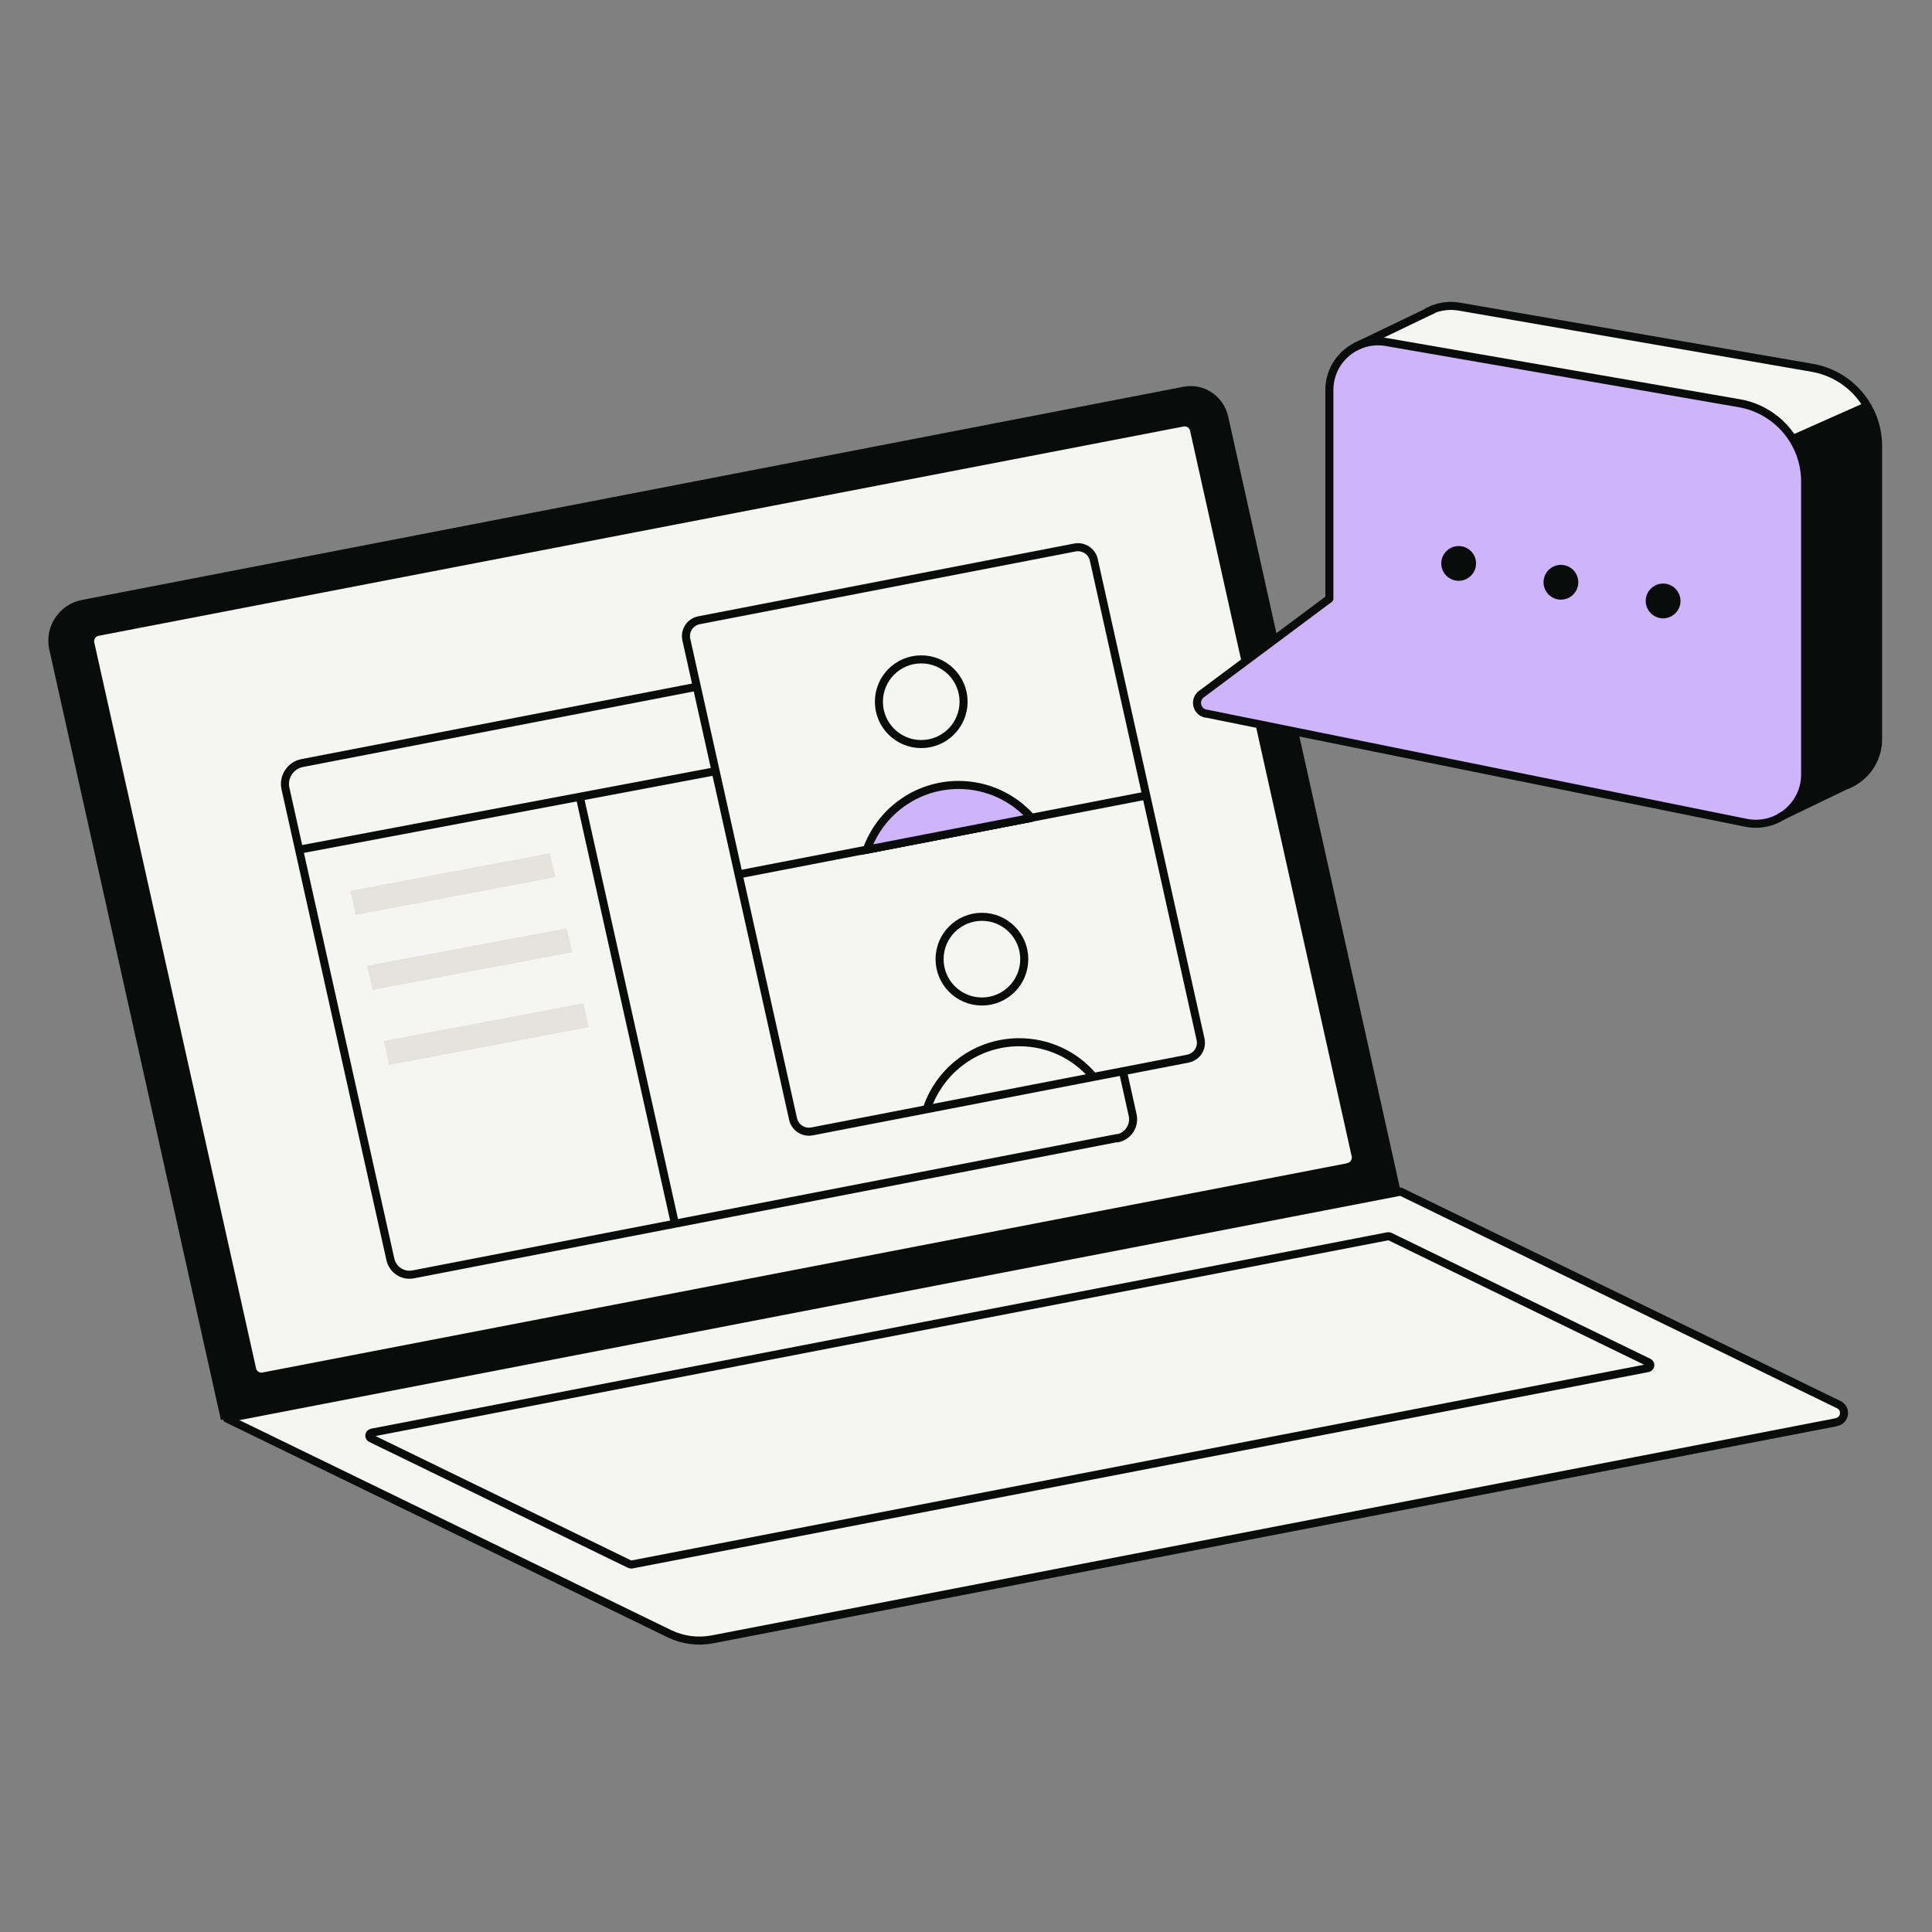
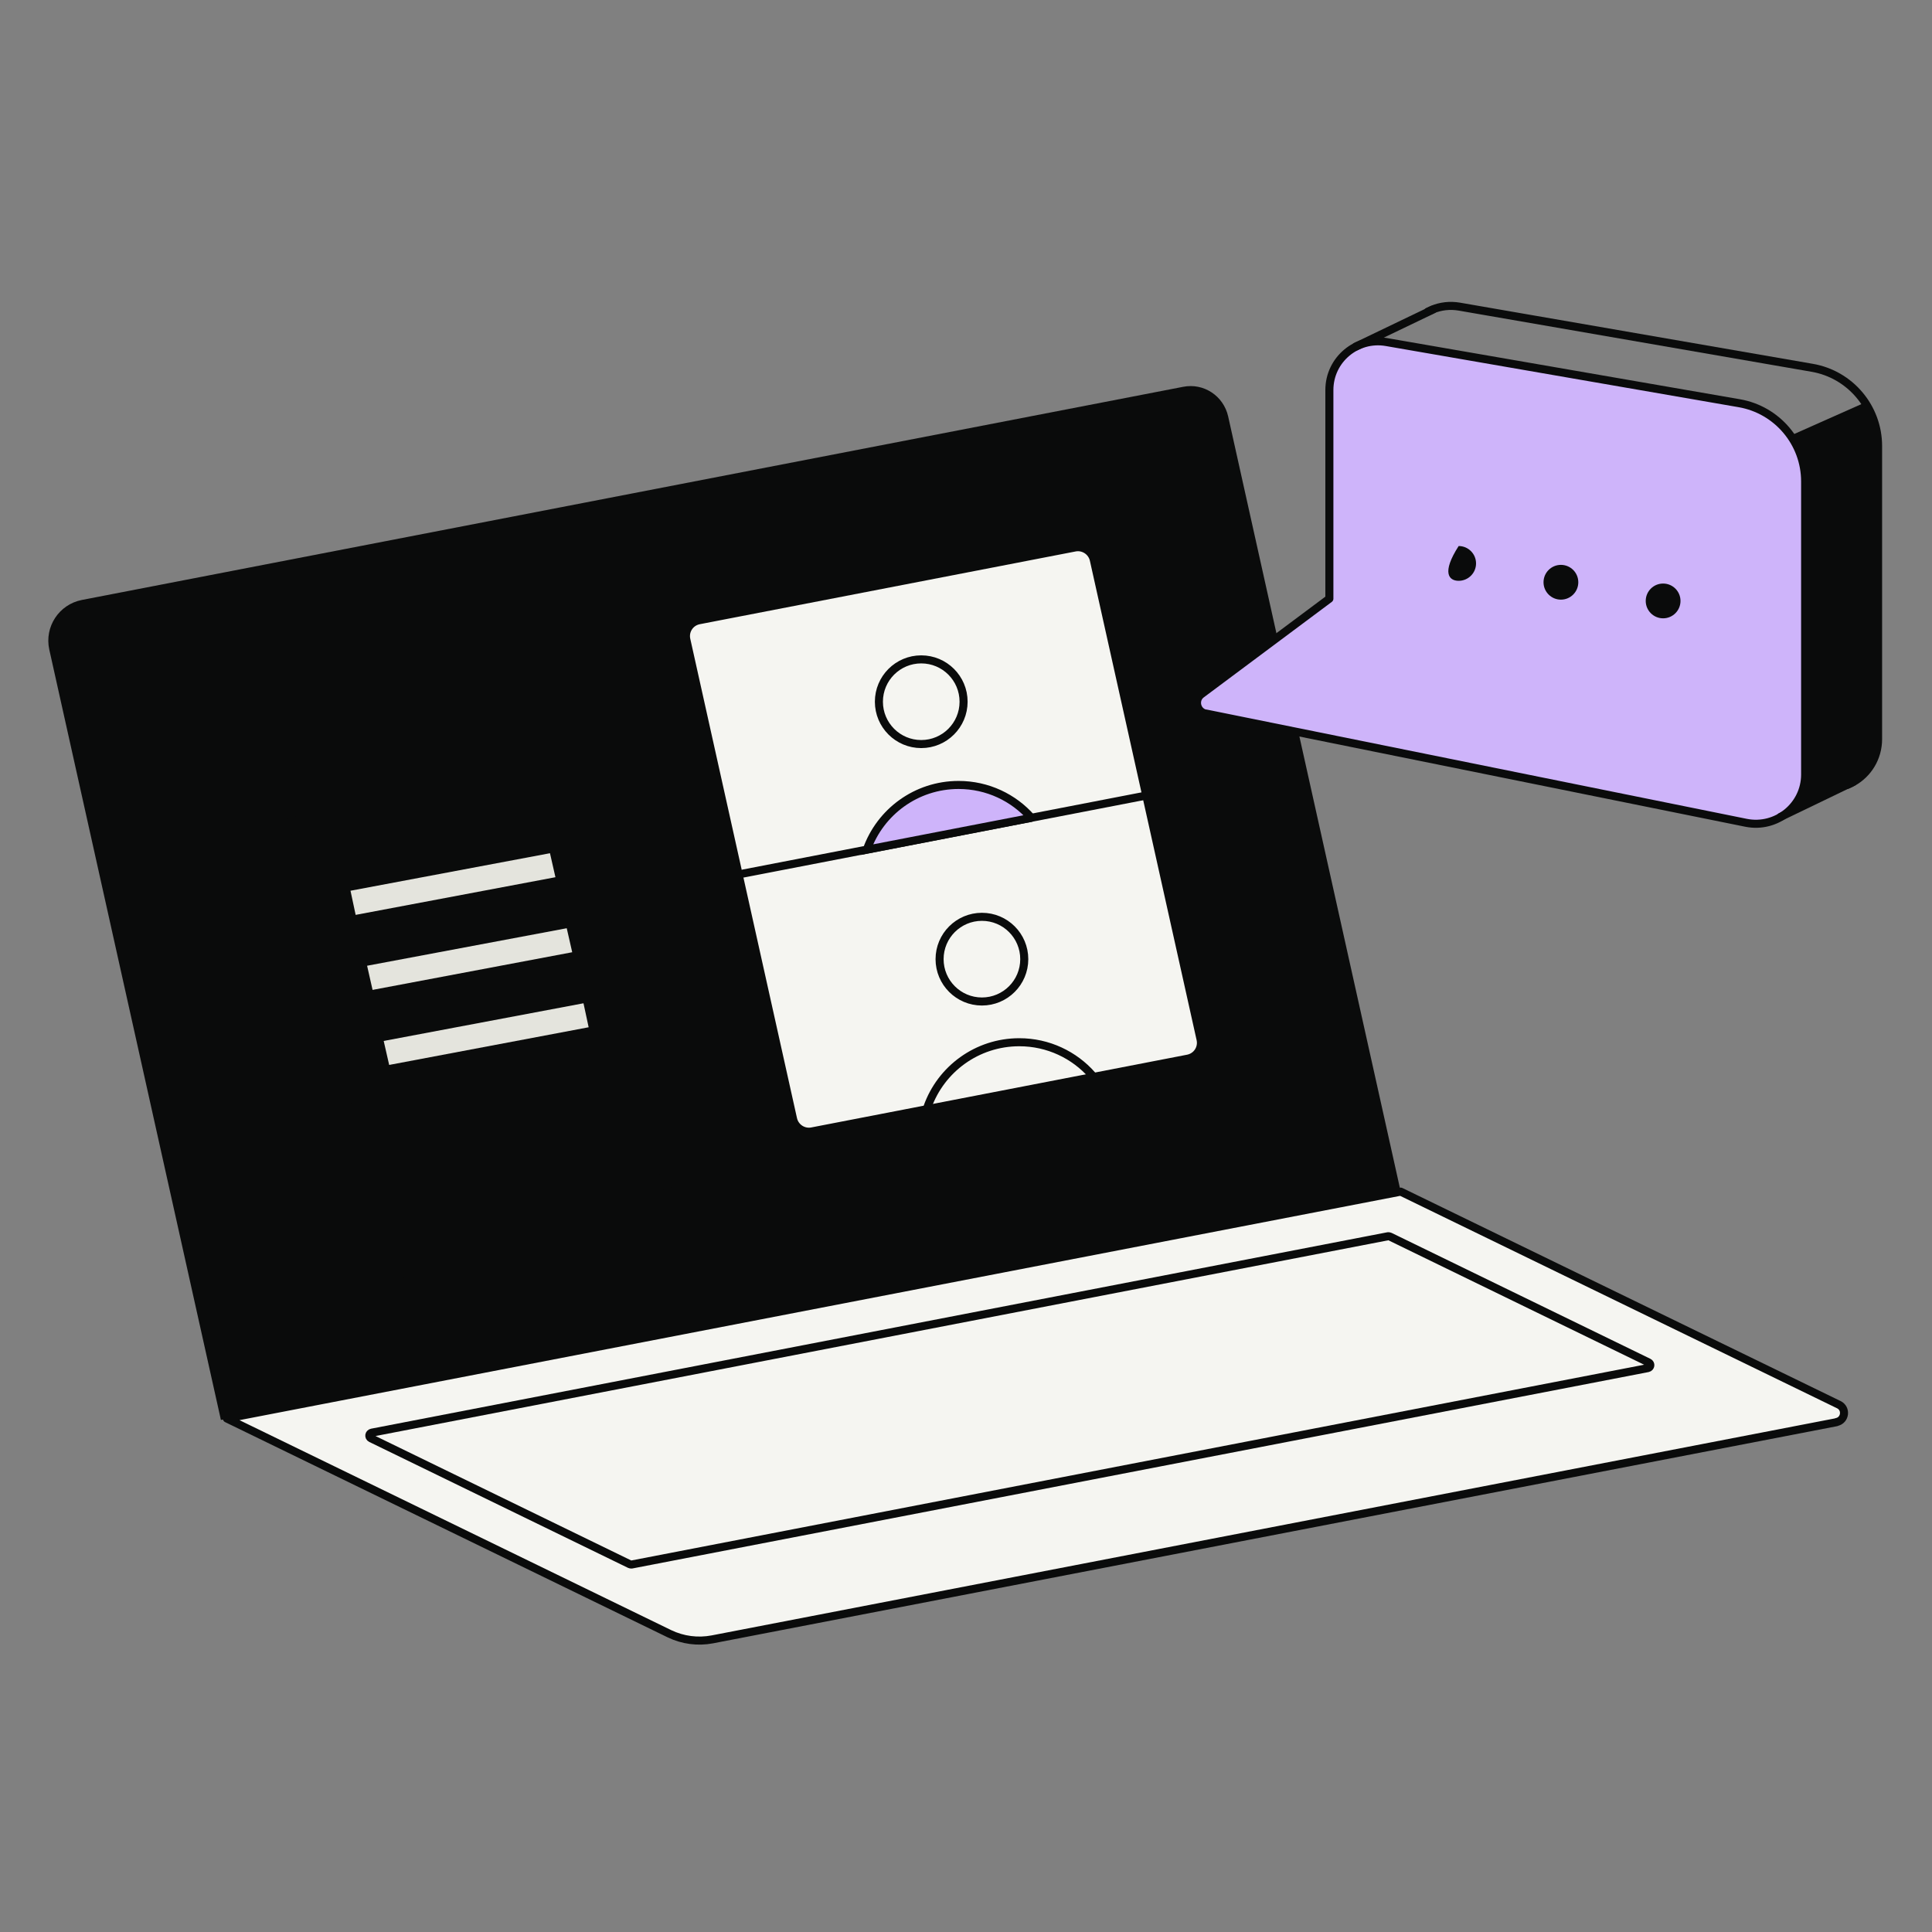
<svg xmlns="http://www.w3.org/2000/svg" width="120" height="120" viewBox="0 0 120 120" fill="none">
  <rect x="0" y="0" width="120" height="120" fill="#808080" stroke="none" />
  <g style="mix-blend-mode:multiply">
    <path d="M87.001 74.015L13.721 88.195L3.061 40.345C2.751 38.935 3.661 37.545 5.081 37.265L73.491 24.025C74.761 23.775 75.991 24.585 76.281 25.855L87.001 74.015Z" fill="#0A0B0B" />
-     <path d="M83.741 72.495L16.351 85.495C16.031 85.555 15.731 85.355 15.661 85.045L5.611 39.955C5.541 39.625 5.751 39.305 6.081 39.245L73.471 26.245C73.791 26.185 74.091 26.385 74.161 26.695L84.201 71.775C84.271 72.105 84.061 72.425 83.731 72.485L83.741 72.495Z" fill="#F5F5F1" stroke="#0A0B0B" stroke-width="0.5" stroke-linejoin="round" />
    <path d="M114.07 88.335L44.24 101.825C43.34 101.995 42.41 101.875 41.58 101.475L14.09 88.105L87 74.015L114.21 87.245C114.71 87.485 114.61 88.225 114.07 88.325V88.335Z" fill="#F5F5F1" stroke="#0A0B0B" stroke-width="0.5" stroke-linecap="round" stroke-linejoin="round" />
    <path d="M102.352 84.975L39.232 97.175C39.232 97.175 39.152 97.175 39.112 97.155L23.042 89.335C22.882 89.255 22.912 89.025 23.092 88.985L86.212 76.785C86.212 76.785 86.292 76.785 86.332 76.805L102.402 84.625C102.562 84.705 102.532 84.935 102.352 84.975Z" fill="#F5F5F1" stroke="#0A0B0B" stroke-width="0.5" stroke-linecap="round" stroke-linejoin="round" />
    <path d="M69.4 70.685L25.66 79.155C25.02 79.275 24.401 78.875 24.25 78.235L17.73 48.975C17.57 48.255 18.041 47.535 18.77 47.395L62.401 38.955C63.041 38.835 63.66 39.235 63.81 39.875L70.35 69.255C70.501 69.915 70.07 70.575 69.4 70.705V70.685Z" stroke="#0A0B0B" stroke-width="0.5" stroke-linecap="round" stroke-linejoin="round" />
    <path d="M18.59 52.775L50.61 46.735" stroke="#0A0B0B" stroke-width="0.5" stroke-linecap="round" stroke-linejoin="round" />
    <path d="M73.779 65.755L50.429 70.275C49.899 70.375 49.379 70.035 49.259 69.505L42.629 39.725C42.509 39.175 42.859 38.635 43.419 38.525L66.769 34.005C67.299 33.905 67.819 34.245 67.939 34.775L74.569 64.555C74.689 65.105 74.339 65.645 73.779 65.755Z" fill="#F5F5F1" stroke="#0A0B0B" stroke-width="0.5" stroke-linecap="round" stroke-linejoin="round" />
    <path d="M46.172 54.255L71.132 49.425" stroke="#0A0B0B" stroke-width="0.5" stroke-linecap="round" stroke-linejoin="round" />
-     <path d="M64.072 50.795L53.852 52.775" stroke="#0A0B0B" stroke-width="0.5" stroke-linecap="round" stroke-linejoin="round" />
    <path d="M57.22 46.215C58.672 46.215 59.85 45.037 59.85 43.585C59.85 42.132 58.672 40.955 57.22 40.955C55.767 40.955 54.59 42.132 54.59 43.585C54.59 45.037 55.767 46.215 57.22 46.215Z" stroke="#0A0B0B" stroke-width="0.5" stroke-linecap="round" stroke-linejoin="round" />
    <path d="M64.07 50.795L53.84 52.775C54.67 50.435 56.91 48.755 59.54 48.755C61.34 48.755 62.96 49.545 64.06 50.795H64.07Z" fill="#CEB4FA" stroke="#0A0B0B" stroke-width="0.5" stroke-miterlimit="10" />
    <path d="M60.989 62.205C62.442 62.205 63.619 61.027 63.619 59.575C63.619 58.122 62.442 56.945 60.989 56.945C59.537 56.945 58.359 58.122 58.359 59.575C58.359 61.027 59.537 62.205 60.989 62.205Z" stroke="#0A0B0B" stroke-width="0.5" stroke-linecap="round" stroke-linejoin="round" />
    <path d="M57.609 68.755C58.439 66.415 60.679 64.735 63.309 64.735C65.109 64.735 66.729 65.525 67.829 66.775" stroke="#0A0B0B" stroke-width="0.5" stroke-linecap="round" stroke-linejoin="round" />
-     <path d="M116.653 30.175C116.653 30.175 117.952 24.155 112.562 22.855L90.642 19.055C90.642 19.055 89.472 18.865 87.323 20.035C84.222 21.525 83.312 22.245 83.312 22.245L116.653 30.175Z" fill="#F5F5F1" />
    <path d="M74.89 44.315L108.45 51.105C110.35 51.485 112.12 50.035 112.12 48.105V29.905C112.12 27.505 110.39 25.455 108.03 25.045L86.11 21.245C84.26 20.925 82.57 22.345 82.57 24.225V37.185L74.62 43.115C74.15 43.465 74.32 44.205 74.89 44.325V44.315Z" fill="#CEB4FA" stroke="#0A0B0B" stroke-width="0.5" stroke-linecap="round" stroke-linejoin="round" />
    <path d="M114.721 48.755L114.781 48.735C114.891 48.685 115.001 48.635 115.101 48.575C116.011 48.065 116.651 47.075 116.651 45.905V27.705C116.651 25.305 114.921 23.255 112.561 22.845L90.641 19.045C90.051 18.945 89.471 19.015 88.951 19.235L88.691 19.355" stroke="#0A0B0B" stroke-width="0.5" stroke-linecap="round" stroke-linejoin="round" />
    <path d="M84.219 21.525L89.009 19.225" stroke="#0A0B0B" stroke-width="0.5" stroke-linecap="round" stroke-linejoin="round" />
    <path d="M110.602 50.735L115.102 48.565" stroke="#0A0B0B" stroke-width="0.5" stroke-linecap="round" stroke-linejoin="round" />
    <path d="M111.219 27.055L115.829 25.005L116.649 27.055V46.215L115.659 48.165L111.219 50.265L112.119 48.565V40.595L111.959 28.245L111.219 27.055Z" fill="#0A0B0B" />
-     <path d="M90.6 36.075C91.196 36.075 91.68 35.591 91.68 34.995C91.68 34.398 91.196 33.915 90.6 33.915C90.003 33.915 89.519 34.398 89.519 34.995C89.519 35.591 90.003 36.075 90.6 36.075Z" fill="#0A0B0B" />
+     <path d="M90.6 36.075C91.196 36.075 91.68 35.591 91.68 34.995C91.68 34.398 91.196 33.915 90.6 33.915C89.519 35.591 90.003 36.075 90.6 36.075Z" fill="#0A0B0B" />
    <path d="M96.951 37.245C97.548 37.245 98.031 36.761 98.031 36.165C98.031 35.568 97.548 35.085 96.951 35.085C96.355 35.085 95.871 35.568 95.871 36.165C95.871 36.761 96.355 37.245 96.951 37.245Z" fill="#0A0B0B" />
    <path d="M103.299 38.405C103.895 38.405 104.379 37.921 104.379 37.325C104.379 36.728 103.895 36.245 103.299 36.245C102.702 36.245 102.219 36.728 102.219 37.325C102.219 37.921 102.702 38.405 103.299 38.405Z" fill="#0A0B0B" />
    <path d="M36.07 49.755L41.91 75.955" stroke="#0A0B0B" stroke-width="0.5" stroke-linecap="round" stroke-linejoin="round" />
    <path d="M34.499 54.485L22.09 56.825L21.77 55.325L34.16 52.995L34.499 54.485Z" fill="#E4E4DD" />
    <path d="M35.541 59.145L23.141 61.484L22.801 59.984L35.201 57.654L35.541 59.145Z" fill="#E4E4DD" />
    <path d="M36.562 63.805L24.172 66.145L23.832 64.655L36.242 62.315L36.562 63.805Z" fill="#E4E4DD" />
  </g>
</svg>